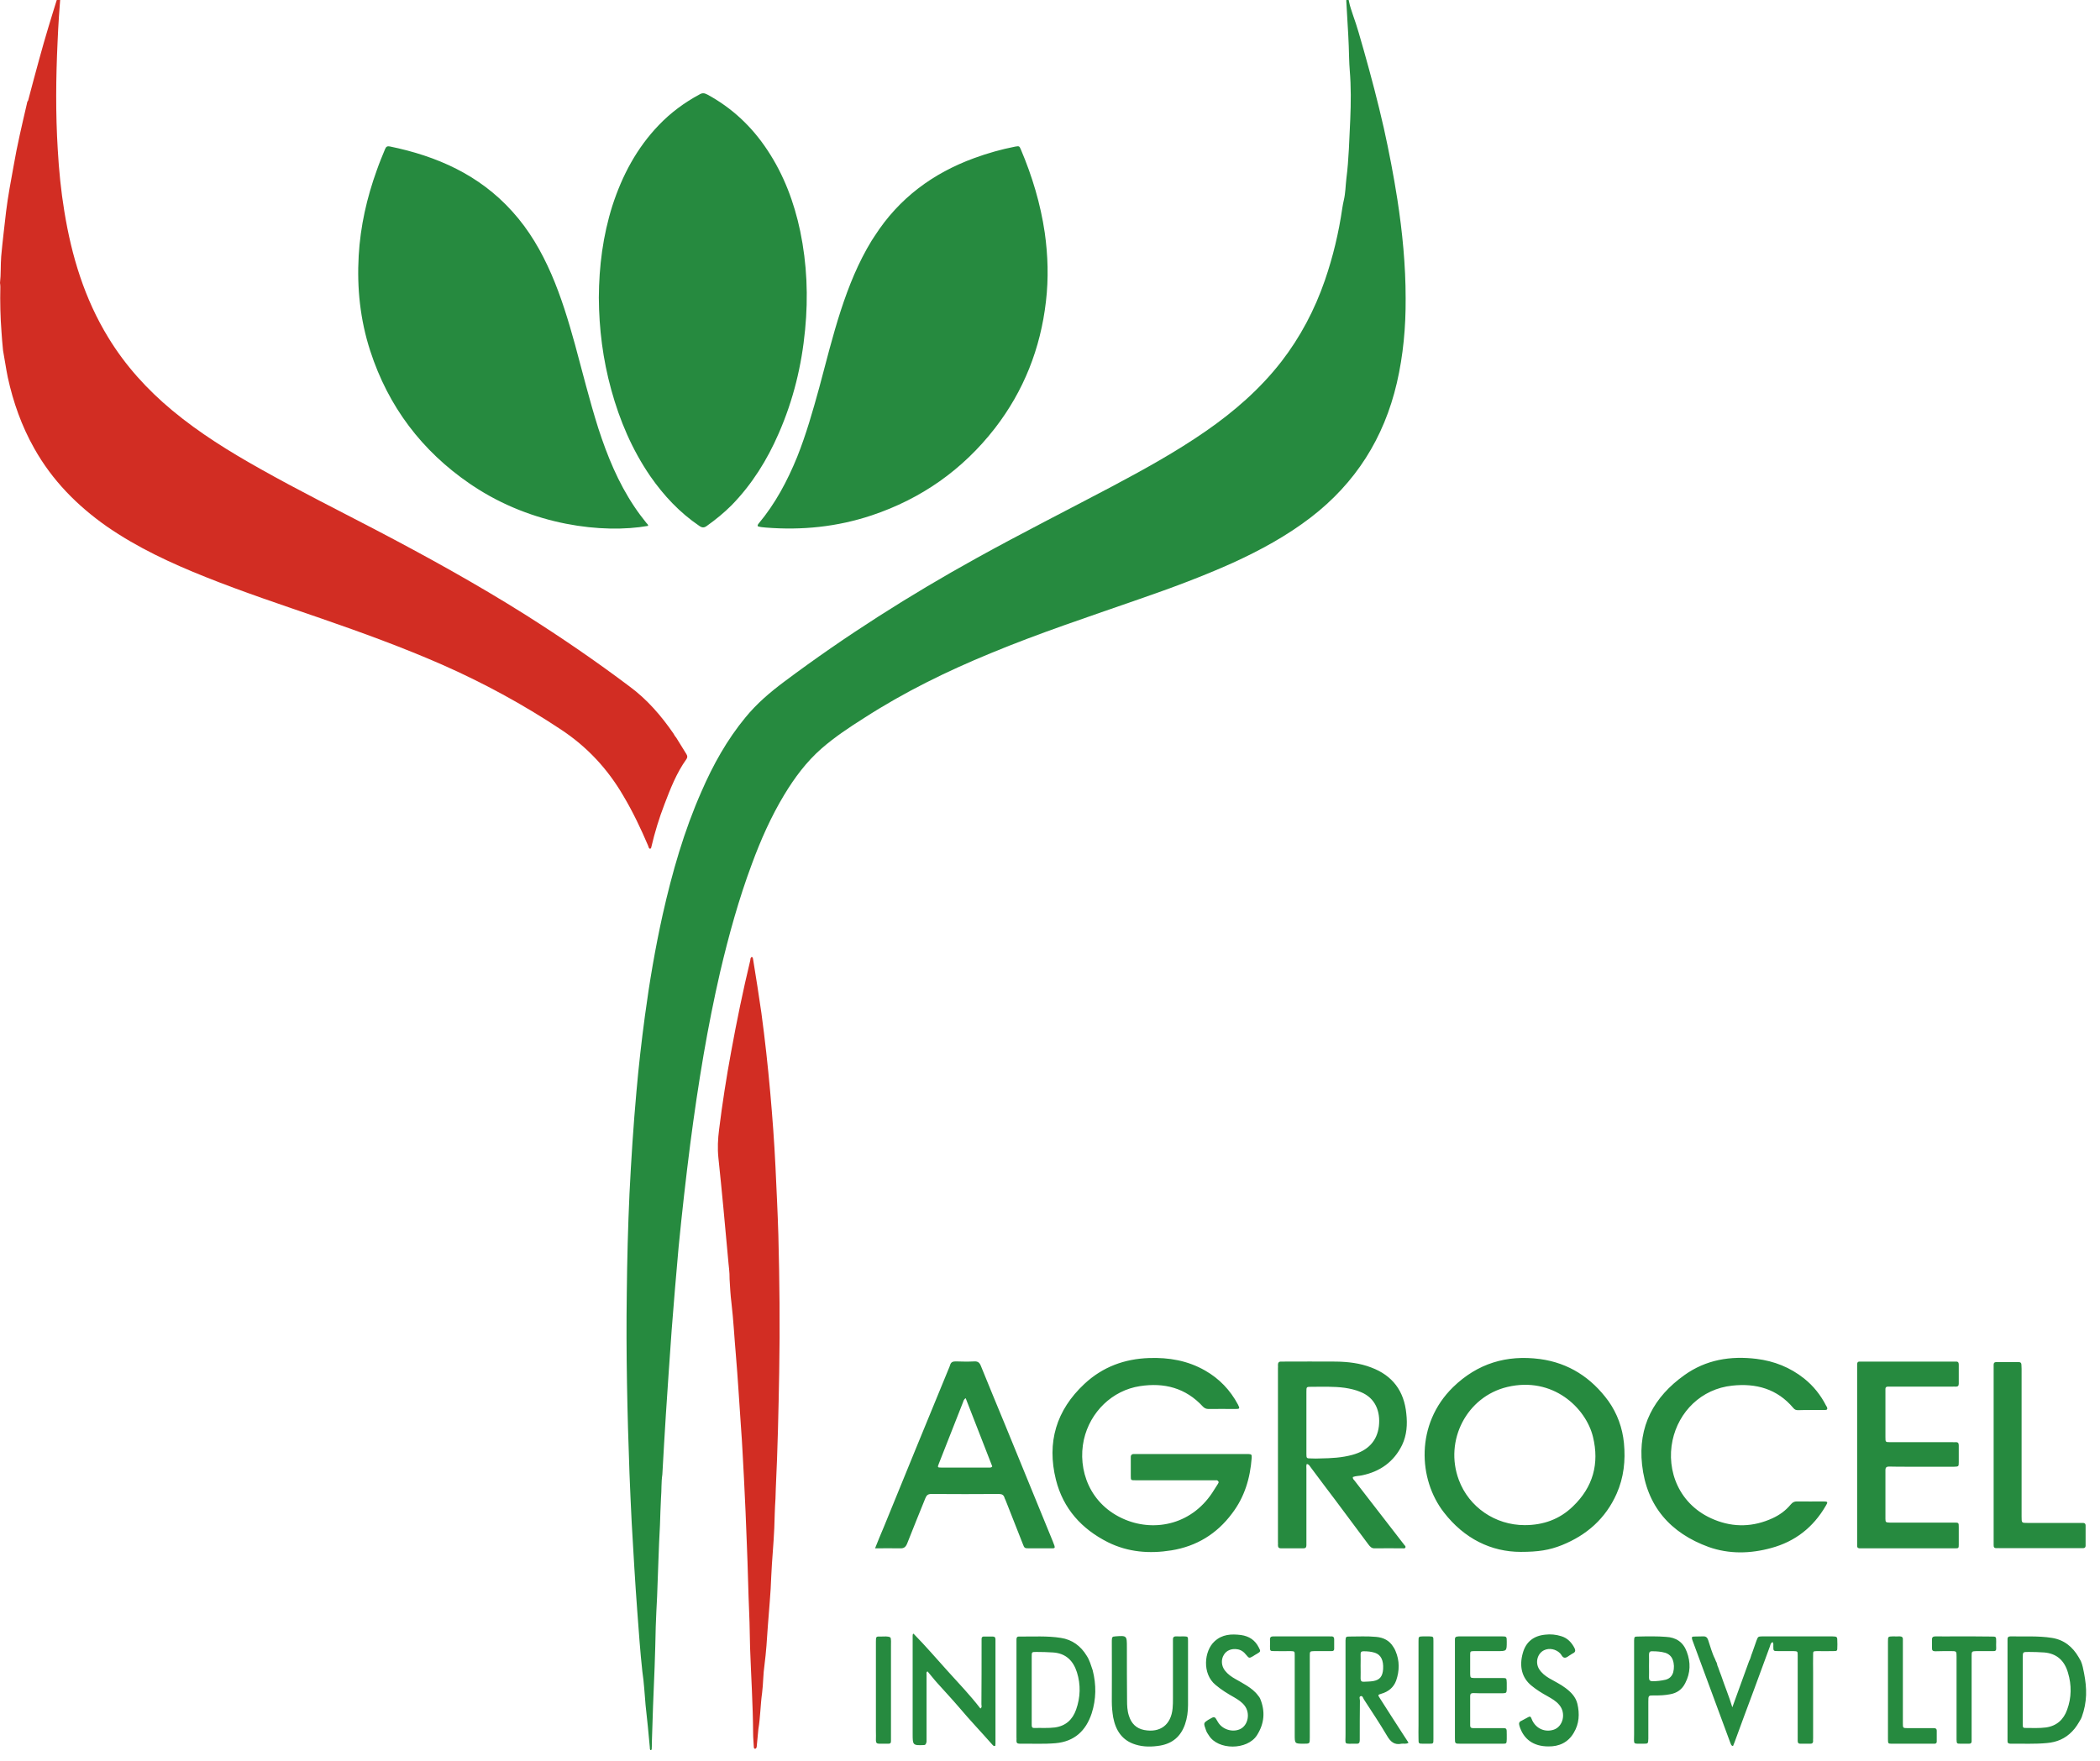
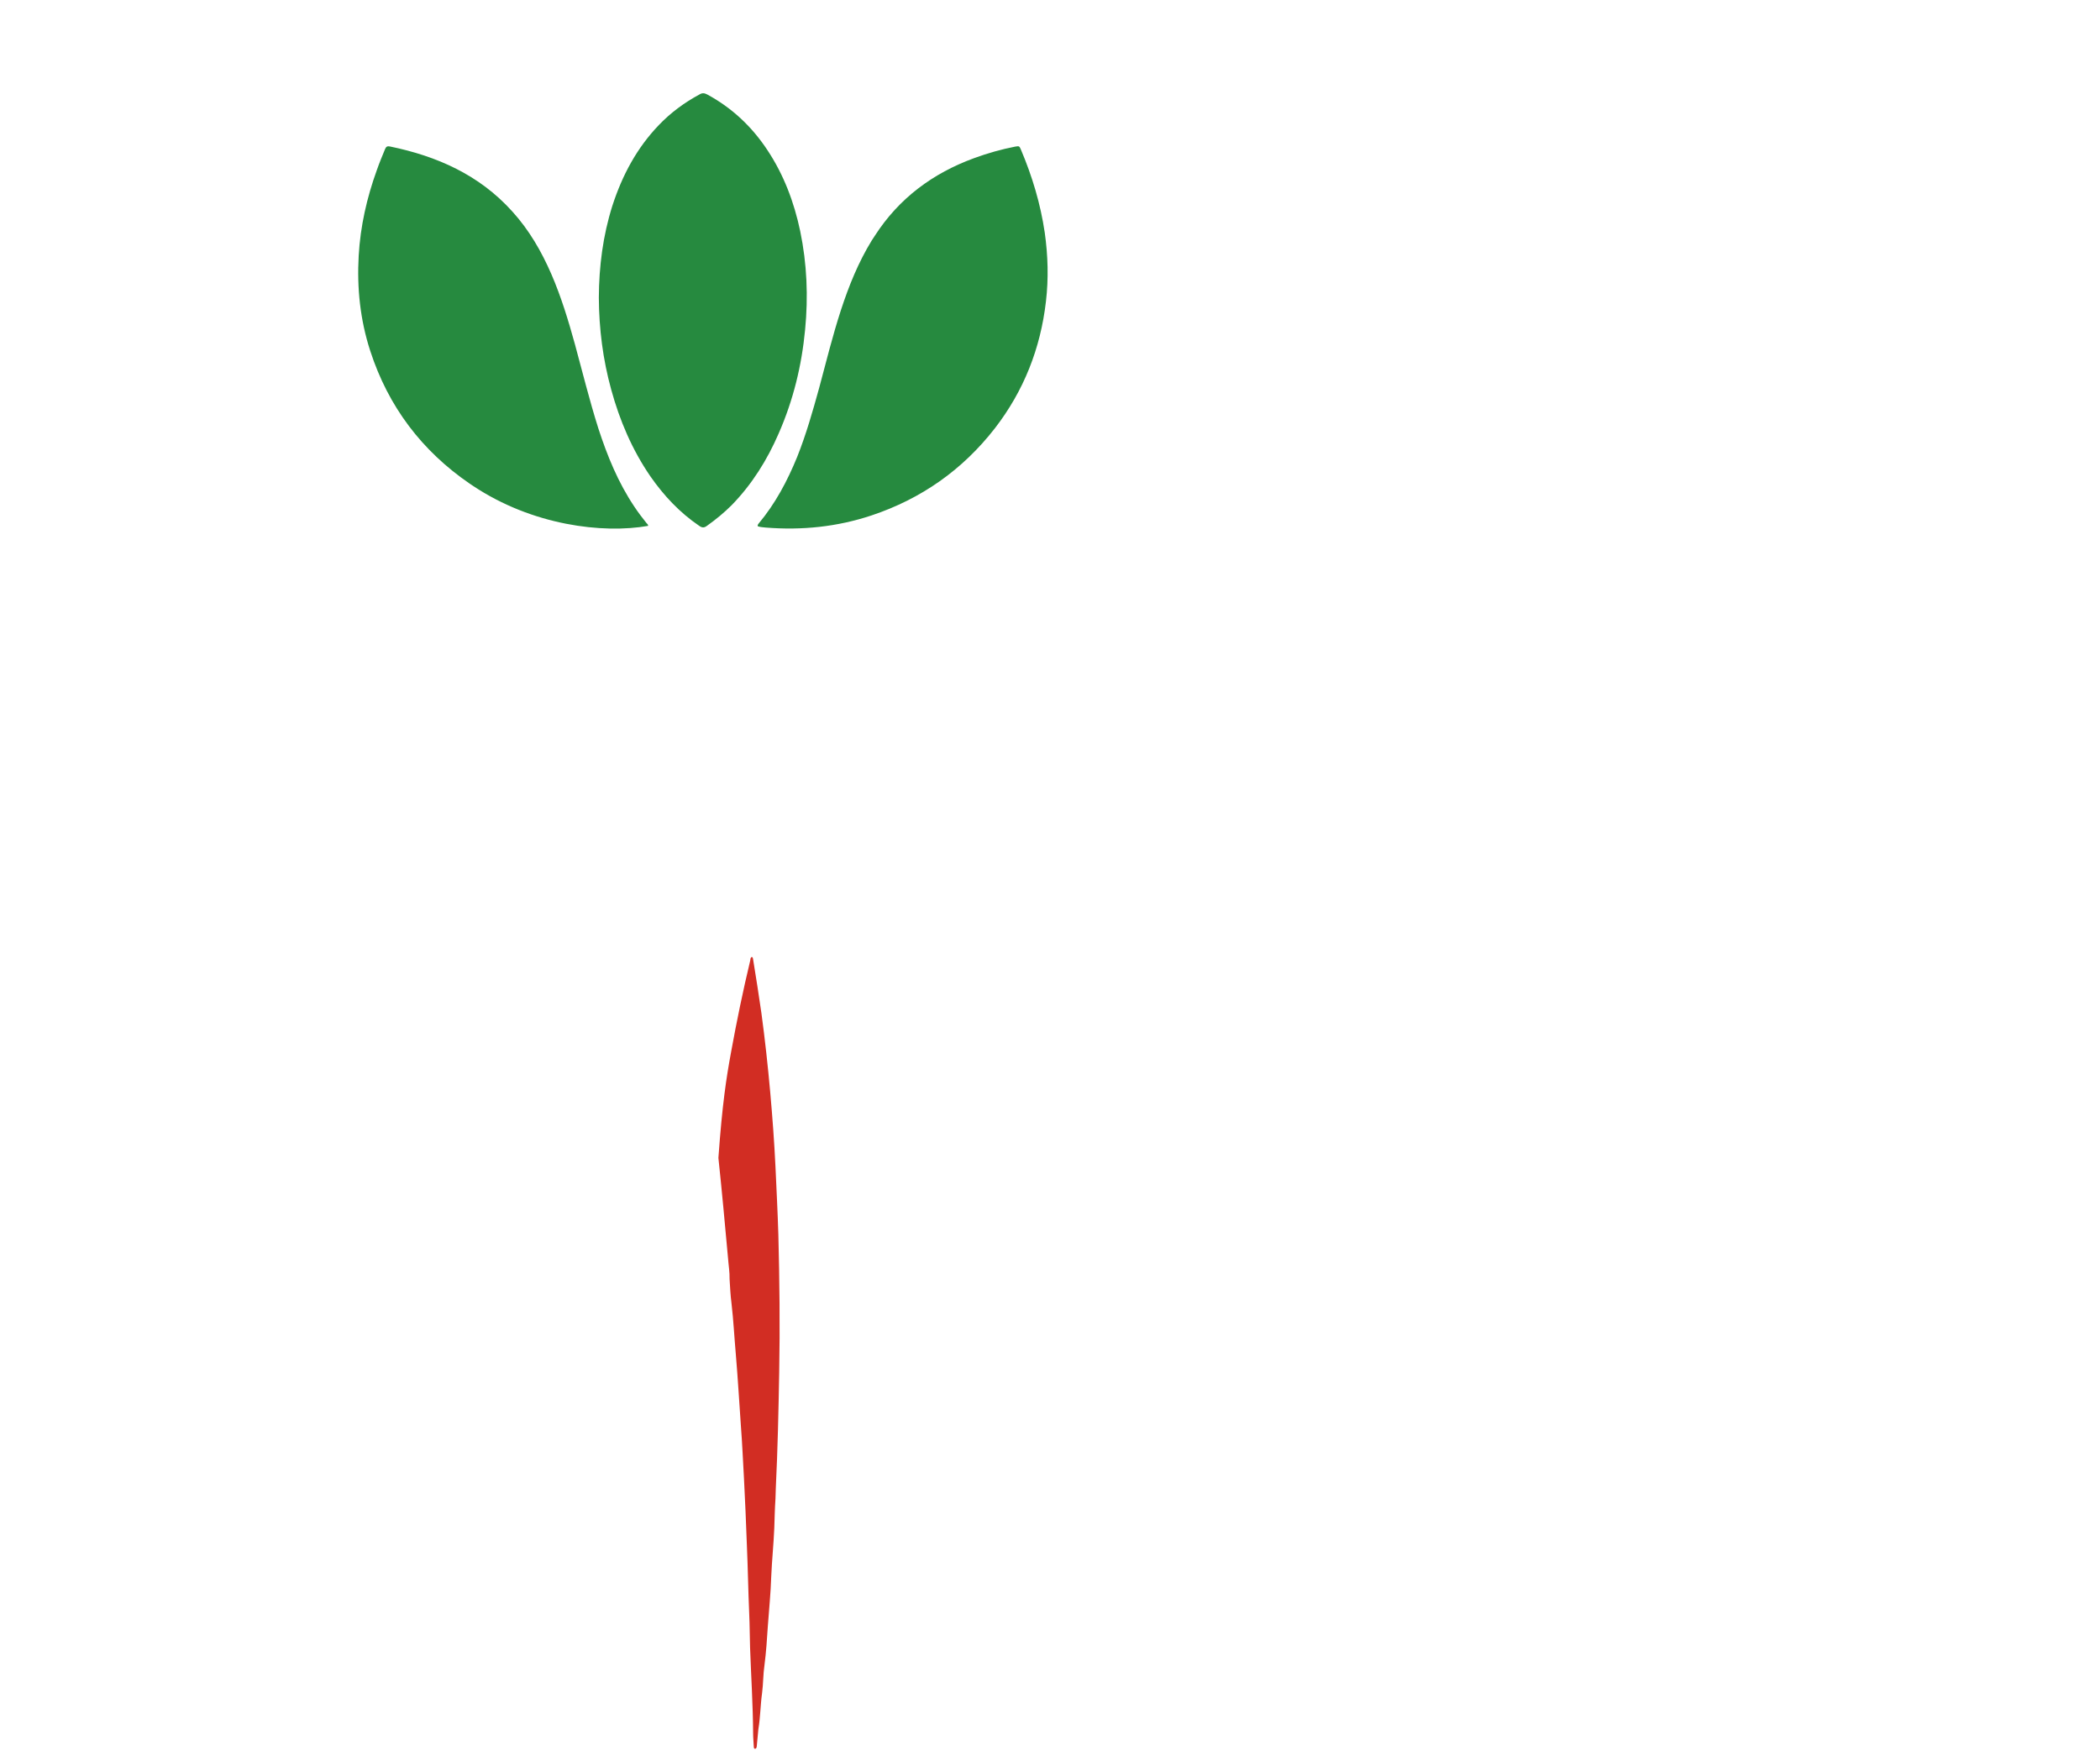
<svg xmlns="http://www.w3.org/2000/svg" version="1.2" baseProfile="tiny-ps" viewBox="0 0 124 104" width="124" height="104">
  <title>New Project</title>
  <style>
		tspan { white-space:pre }
		.shp0 { fill: #268a3f } 
		.shp1 { fill: #d22d23 } 
	</style>
  <g id="Folder 1">
-     <path id="Path 159" fill-rule="evenodd" class="shp0" d="M123 91.44C122.94 91.44 122.88 91.44 122.82 91.44L118.06 91.44C118.01 91.44 117.96 91.43 117.91 91.44C117.77 91.45 117.71 91.39 117.72 91.25C117.72 91.19 117.72 91.13 117.72 91.07C117.72 89.36 117.72 82.52 117.72 80.81C117.72 80.74 117.72 80.67 117.72 80.6C117.72 80.5 117.77 80.45 117.87 80.45C118.31 80.45 118.75 80.45 119.2 80.45C119.31 80.45 119.36 80.5 119.36 80.61C119.36 80.69 119.37 80.77 119.37 80.85C119.37 83.73 119.37 86.61 119.37 89.49C119.37 89.52 119.37 89.55 119.37 89.58C119.37 89.95 119.37 89.95 119.72 89.95C120.75 89.95 121.77 89.95 122.8 89.95C122.87 89.95 122.93 89.95 123 89.95C123.1 89.95 123.15 90 123.15 90.1C123.15 90.5 123.15 90.9 123.15 91.3C123.15 91.39 123.1 91.44 123 91.44ZM117.87 96.96C117.87 97.09 117.86 97.22 117.87 97.35C117.88 97.48 117.82 97.53 117.7 97.52C117.37 97.52 117.05 97.52 116.72 97.52C116.42 97.53 116.42 97.53 116.42 97.84C116.42 99.43 116.42 101.02 116.42 102.61C116.42 102.68 116.42 102.75 116.42 102.82C116.43 102.95 116.36 103 116.24 102.99C116.08 102.99 115.92 102.99 115.77 102.99C115.54 102.99 115.54 102.98 115.53 102.75C115.53 102.11 115.53 101.47 115.53 100.83C115.53 100.64 115.53 100.45 115.53 100.26C115.53 99.46 115.53 98.66 115.53 97.86C115.53 97.52 115.53 97.52 115.19 97.52C114.88 97.52 114.58 97.52 114.27 97.53C114.13 97.53 114.07 97.48 114.08 97.33C114.08 97.17 114.08 97.01 114.08 96.85C114.07 96.69 114.15 96.65 114.3 96.65C114.7 96.66 115.1 96.65 115.51 96.65C116.2 96.65 116.89 96.65 117.58 96.66C117.87 96.66 117.87 96.66 117.87 96.96ZM115.48 81.9C115.41 81.89 115.34 81.9 115.27 81.9C114.08 81.9 112.89 81.9 111.69 81.9C111.62 81.9 111.54 81.9 111.46 81.9C111.38 81.9 111.33 81.95 111.33 82.03C111.33 82.08 111.33 82.13 111.33 82.18C111.33 83.08 111.33 83.98 111.33 84.88C111.33 85.18 111.33 85.18 111.62 85.18C112.85 85.18 114.07 85.18 115.29 85.18C115.35 85.18 115.41 85.19 115.47 85.18C115.61 85.17 115.66 85.23 115.66 85.37C115.66 85.7 115.66 86.03 115.66 86.36C115.66 86.62 115.65 86.62 115.39 86.63C114.46 86.63 113.54 86.63 112.61 86.63C112.25 86.63 111.9 86.63 111.54 86.62C111.4 86.62 111.33 86.67 111.33 86.83C111.33 87.79 111.33 88.75 111.33 89.71C111.33 89.91 111.36 89.92 111.57 89.93C112.02 89.93 112.47 89.93 112.93 89.93C113.75 89.93 114.56 89.93 115.38 89.93C115.66 89.93 115.66 89.93 115.66 90.21C115.66 90.55 115.66 90.89 115.66 91.23C115.66 91.44 115.65 91.45 115.44 91.45C115.11 91.45 114.79 91.45 114.46 91.45L110.02 91.45C109.95 91.45 109.87 91.45 109.79 91.45C109.71 91.44 109.66 91.4 109.66 91.32C109.66 91.24 109.66 91.16 109.66 91.08C109.66 89.36 109.66 87.64 109.66 85.92C109.66 84.21 109.66 82.5 109.66 80.79C109.66 80.72 109.66 80.65 109.66 80.58C109.66 80.46 109.72 80.41 109.83 80.42C109.89 80.42 109.95 80.42 110 80.42C111.78 80.42 113.55 80.42 115.33 80.42C115.38 80.42 115.43 80.42 115.48 80.42C115.6 80.41 115.66 80.46 115.66 80.59C115.66 80.97 115.66 81.35 115.66 81.73C115.66 81.86 115.6 81.9 115.48 81.9ZM108.22 97.52C107.91 97.53 107.59 97.52 107.28 97.52C107.06 97.53 107.06 97.53 107.06 97.74C107.05 98.08 107.06 98.42 107.06 98.76L107.06 102.66C107.06 102.72 107.05 102.78 107.06 102.84C107.06 102.94 107.01 102.99 106.91 102.99C106.7 102.99 106.5 102.99 106.29 102.99C106.19 102.99 106.15 102.93 106.15 102.83C106.15 102.75 106.15 102.67 106.15 102.59C106.15 100.99 106.15 99.39 106.15 97.79C106.15 97.53 106.15 97.53 105.9 97.52C105.6 97.52 105.3 97.52 105.01 97.52C104.71 97.52 104.71 97.52 104.71 97.23C104.71 97.15 104.73 97.07 104.67 96.99C104.55 97.03 104.54 97.15 104.51 97.24C104.19 98.11 103.87 98.98 103.55 99.85C103.17 100.86 102.8 101.87 102.43 102.88C102.4 102.96 102.36 103.05 102.33 103.13C102.22 103.11 102.21 103.02 102.18 102.96C101.44 100.96 100.7 98.95 99.96 96.95C99.95 96.92 99.93 96.88 99.92 96.84C99.88 96.69 99.9 96.66 100.05 96.66C100.22 96.65 100.39 96.66 100.56 96.65C100.72 96.64 100.81 96.71 100.86 96.86C100.99 97.24 101.09 97.64 101.27 97.99C101.3 98.05 101.26 97.99 101.33 98.14C101.33 98.15 101.34 98.16 101.34 98.16C101.34 98.17 101.35 98.16 101.35 98.17C101.4 98.27 101.39 98.37 101.45 98.47C101.51 98.63 101.56 98.8 101.63 98.96C101.84 99.59 102.1 100.2 102.29 100.84L103.28 98.11C103.37 97.96 103.39 97.78 103.46 97.63C103.55 97.38 103.63 97.14 103.72 96.89C103.81 96.66 103.81 96.66 104.06 96.65C104.82 96.65 105.58 96.65 106.34 96.65C106.95 96.65 107.56 96.65 108.17 96.65C108.49 96.66 108.49 96.66 108.49 96.99C108.49 97.08 108.5 97.17 108.49 97.26C108.49 97.52 108.49 97.52 108.22 97.52ZM101.23 89.76C102.38 90.23 103.54 90.19 104.67 89.67C105.08 89.48 105.44 89.22 105.73 88.87C105.85 88.72 105.98 88.67 106.16 88.68C106.66 88.69 107.15 88.68 107.64 88.68C107.94 88.68 107.95 88.71 107.8 88.95C107.06 90.22 105.99 91.05 104.59 91.43C103.36 91.77 102.1 91.8 100.89 91.37C98.64 90.55 97.23 88.97 96.96 86.51C96.71 84.24 97.66 82.5 99.46 81.22C100.73 80.31 102.18 80.07 103.72 80.26C104.76 80.39 105.7 80.76 106.53 81.42C107.08 81.86 107.51 82.4 107.83 83.03C107.85 83.06 107.86 83.08 107.88 83.11C107.92 83.22 107.89 83.28 107.77 83.28C107.49 83.28 107.22 83.28 106.94 83.28C106.68 83.28 106.43 83.28 106.17 83.29C106.05 83.29 105.97 83.26 105.89 83.16C104.94 82.03 103.69 81.69 102.29 81.84C100.45 82.03 99.12 83.39 98.76 85.07C98.38 86.85 99.13 88.91 101.23 89.76ZM97.61 96.65C97.87 96.65 98.12 96.66 98.38 96.68C98.97 96.71 99.39 96.99 99.6 97.56C99.84 98.19 99.82 98.81 99.51 99.41C99.32 99.79 99.02 100 98.61 100.07C98.31 100.13 98.01 100.14 97.7 100.14C97.33 100.13 97.33 100.14 97.33 100.5C97.33 101.23 97.33 101.96 97.33 102.69C97.32 102.99 97.32 102.99 97.03 102.99C96.39 102.98 96.49 103.08 96.49 102.43C96.49 100.64 96.49 98.84 96.49 97.04C96.49 96.99 96.49 96.94 96.49 96.89C96.5 96.67 96.51 96.66 96.73 96.66C97.02 96.65 97.3 96.65 97.59 96.65C97.6 96.65 97.6 96.65 97.61 96.65ZM97.37 97.74C97.38 97.96 97.37 98.18 97.37 98.4C97.37 98.64 97.38 98.86 97.37 99.09C97.37 99.23 97.42 99.29 97.56 99.3C97.83 99.3 98.09 99.27 98.35 99.21C98.58 99.15 98.73 99 98.8 98.77C98.86 98.52 98.86 98.28 98.77 98.03C98.69 97.82 98.54 97.69 98.33 97.62C98.08 97.55 97.83 97.53 97.57 97.53C97.41 97.52 97.37 97.59 97.37 97.74ZM92.23 91.26C91.48 91.56 90.82 91.66 89.8 91.66C88.05 91.66 86.46 90.88 85.26 89.33C83.74 87.38 83.57 84.11 85.8 81.93C87.24 80.53 88.96 80.01 90.93 80.27C92.63 80.5 93.97 81.37 94.98 82.76C95.5 83.5 95.8 84.33 95.89 85.23C95.99 86.27 95.88 87.27 95.46 88.22C94.81 89.69 93.69 90.67 92.23 91.26ZM94.06 84.86C93.64 83.15 91.69 81.28 89 81.92C86.61 82.49 85.27 85.08 86.14 87.41C86.74 89.02 88.29 90.08 90.03 90.08C91.12 90.08 92.09 89.74 92.88 88.97C94.06 87.84 94.45 86.45 94.06 84.86ZM84.64 96.93C84.64 98.86 84.64 100.79 84.64 102.72C84.64 102.99 84.64 102.99 84.38 102.99C84.27 102.99 84.16 102.99 84.05 102.99C83.76 102.99 83.76 102.99 83.76 102.7C83.75 102.43 83.76 102.16 83.76 101.89L83.76 99.82C83.76 98.86 83.76 97.9 83.76 96.94C83.76 96.66 83.76 96.66 84.03 96.65C84.15 96.65 84.27 96.65 84.38 96.65C84.64 96.66 84.64 96.66 84.64 96.93ZM81.9 102.52C81.47 101.79 81 101.09 80.54 100.38C80.49 100.3 80.46 100.15 80.35 100.18C80.23 100.21 80.3 100.35 80.3 100.44C80.29 101.22 80.29 102 80.29 102.78C80.29 102.94 80.24 103 80.09 102.99C79.3 102.98 79.46 103.1 79.45 102.38C79.45 100.61 79.45 98.84 79.45 97.07C79.45 97.01 79.45 96.95 79.45 96.89C79.46 96.68 79.48 96.66 79.67 96.66C80.2 96.66 80.73 96.63 81.26 96.68C81.69 96.72 82.04 96.89 82.27 97.27C82.33 97.35 82.36 97.42 82.4 97.51C82.65 98.09 82.64 98.68 82.44 99.26C82.29 99.67 81.98 99.92 81.56 100.04C81.36 100.1 81.35 100.11 81.47 100.29C81.93 101.02 82.4 101.74 82.87 102.47C82.97 102.62 83.07 102.77 83.17 102.93C83.03 103.03 82.89 102.97 82.76 102.99C82.34 103.08 82.11 102.88 81.9 102.52ZM81.67 98.58C81.7 98.06 81.54 97.74 81.19 97.62C80.97 97.55 80.75 97.53 80.52 97.53C80.39 97.53 80.34 97.57 80.34 97.7C80.35 97.93 80.34 98.16 80.34 98.39C80.34 98.64 80.35 98.89 80.34 99.14C80.34 99.28 80.4 99.34 80.53 99.33C80.72 99.32 80.91 99.32 81.09 99.29C81.48 99.22 81.64 99.01 81.67 98.58ZM80.42 87.14C80.24 87.18 80.05 87.17 79.88 87.24C79.87 87.35 79.94 87.4 79.99 87.46C80.95 88.7 81.9 89.93 82.86 91.17C82.88 91.19 82.9 91.21 82.91 91.24C82.95 91.28 83.01 91.33 82.99 91.39C82.96 91.48 82.87 91.45 82.81 91.45C82.27 91.45 81.72 91.44 81.18 91.45C80.99 91.46 80.9 91.35 80.8 91.22C80.15 90.34 79.49 89.47 78.84 88.59C78.35 87.95 77.87 87.3 77.39 86.66C77.33 86.58 77.29 86.48 77.16 86.47C77.12 86.57 77.14 86.67 77.14 86.77C77.14 88.21 77.14 89.65 77.14 91.09C77.14 91.15 77.14 91.21 77.14 91.27C77.14 91.39 77.09 91.45 76.97 91.45C76.52 91.45 76.08 91.45 75.63 91.45C75.51 91.45 75.46 91.39 75.46 91.26C75.47 91.2 75.46 91.14 75.46 91.08C75.46 87.66 75.46 84.24 75.46 80.82C75.46 80.75 75.47 80.68 75.46 80.61C75.46 80.48 75.52 80.41 75.66 80.42C75.7 80.42 75.74 80.42 75.78 80.42C76.81 80.42 77.85 80.41 78.88 80.42C79.59 80.43 80.3 80.51 80.97 80.77C82.22 81.24 82.91 82.15 83.04 83.5C83.11 84.13 83.07 84.76 82.79 85.35C82.3 86.35 81.48 86.92 80.42 87.14ZM80.35 82.22C80.05 82.09 79.73 82.02 79.41 81.97C78.75 81.88 78.09 81.91 77.43 81.91C77.14 81.91 77.14 81.91 77.14 82.21C77.14 82.81 77.14 83.41 77.14 84.01C77.14 84.63 77.14 85.25 77.14 85.87C77.14 86.13 77.15 86.14 77.41 86.14C77.6 86.15 77.78 86.15 77.97 86.14C78.6 86.13 79.23 86.1 79.85 85.93C80.77 85.68 81.31 85.12 81.42 84.24C81.52 83.36 81.21 82.57 80.35 82.22ZM78.62 96.65C78.73 96.65 78.78 96.7 78.78 96.82C78.78 97 78.78 97.18 78.78 97.35C78.79 97.49 78.72 97.53 78.6 97.52C78.27 97.52 77.95 97.52 77.62 97.52C77.34 97.53 77.34 97.53 77.34 97.8C77.34 99.41 77.34 101.02 77.34 102.63C77.34 102.99 77.34 102.99 76.99 102.99C76.45 102.99 76.45 102.99 76.45 102.46L76.45 100.24C76.45 99.42 76.45 98.6 76.45 97.78C76.45 97.53 76.45 97.53 76.21 97.52C75.89 97.52 75.58 97.53 75.26 97.52C74.99 97.52 74.99 97.52 74.99 97.24C74.99 97.11 75 96.98 74.99 96.85C74.98 96.7 75.05 96.65 75.19 96.65C75.22 96.66 75.26 96.65 75.3 96.65L78.47 96.65C78.52 96.65 78.57 96.66 78.62 96.65ZM74.22 102.49C73.65 103.38 71.92 103.38 71.38 102.5C71.32 102.4 71.26 102.34 71.21 102.19C71.06 101.77 71.06 101.77 71.33 101.59C71.35 101.58 71.36 101.57 71.38 101.56C71.72 101.36 71.72 101.36 71.91 101.7C72.16 102.14 72.76 102.34 73.22 102.13C73.7 101.91 73.84 101.19 73.49 100.74C73.33 100.53 73.11 100.39 72.89 100.26C72.5 100.04 72.12 99.81 71.78 99.52C70.97 98.86 71.1 97.51 71.71 96.95C72.17 96.52 72.71 96.5 73.28 96.57C73.76 96.64 74.11 96.87 74.33 97.31C74.45 97.53 74.44 97.55 74.22 97.68C74.14 97.72 74.07 97.77 73.99 97.82C73.76 97.95 73.76 97.95 73.59 97.75C73.45 97.57 73.28 97.44 73.05 97.41C72.72 97.36 72.41 97.48 72.26 97.75C72.09 98.03 72.12 98.4 72.33 98.67C72.5 98.89 72.72 99.04 72.95 99.17C73.18 99.3 73.4 99.42 73.62 99.56C73.87 99.72 74.11 99.9 74.29 100.15C74.35 100.21 74.38 100.27 74.41 100.33C74.72 101.08 74.66 101.8 74.22 102.49ZM69.17 91.57C67.87 91.78 66.61 91.68 65.42 91.09C63.87 90.31 62.78 89.11 62.35 87.4C61.8 85.19 62.37 83.29 64.03 81.74C65.11 80.73 66.4 80.26 67.85 80.21C69.02 80.17 70.13 80.36 71.16 80.95C72 81.43 72.64 82.1 73.1 82.96C73.22 83.2 73.21 83.22 72.93 83.22C72.41 83.22 71.89 83.21 71.36 83.22C71.23 83.22 71.13 83.18 71.03 83.08C70.01 81.97 68.74 81.65 67.31 81.87C65.68 82.12 64.37 83.39 64 85.03C63.61 86.8 64.34 88.89 66.45 89.76C68.22 90.49 70.46 90.04 71.7 87.98C71.75 87.9 71.81 87.81 71.86 87.73C71.91 87.63 72.05 87.53 71.86 87.43C70.25 87.43 68.65 87.43 67.04 87.43C66.77 87.43 66.77 87.43 66.77 87.17C66.77 86.81 66.77 86.45 66.77 86.09C66.76 85.94 66.83 85.87 66.98 85.88C67.04 85.88 67.1 85.88 67.15 85.88L73.55 85.88C73.6 85.88 73.66 85.88 73.72 85.88C73.9 85.89 73.92 85.92 73.91 86.1C73.82 87.31 73.49 88.42 72.75 89.39C71.85 90.6 70.65 91.33 69.17 91.57ZM61.92 91.45C61.55 91.45 61.17 91.45 60.8 91.45C60.5 91.45 60.49 91.45 60.39 91.18C60.05 90.32 59.71 89.45 59.37 88.59C59.35 88.55 59.33 88.52 59.32 88.48C59.27 88.3 59.17 88.24 58.98 88.24C57.65 88.25 56.32 88.25 54.99 88.24C54.79 88.24 54.71 88.32 54.64 88.49C54.28 89.39 53.91 90.28 53.56 91.18C53.47 91.39 53.36 91.46 53.14 91.45C52.67 91.44 52.2 91.45 51.67 91.45C51.85 91 52.01 90.6 52.18 90.21C53.45 87.09 54.73 83.97 56.01 80.86C56.04 80.78 56.08 80.71 56.1 80.63C56.15 80.45 56.26 80.41 56.43 80.41C56.8 80.42 57.16 80.43 57.53 80.41C57.73 80.4 57.84 80.47 57.92 80.68C58.39 81.84 58.87 83 59.35 84.16C60.29 86.46 61.23 88.76 62.17 91.05C62.35 91.5 62.33 91.45 61.92 91.45ZM57.02 82.58C56.91 82.65 56.89 82.75 56.86 82.83C56.39 84.03 55.91 85.24 55.44 86.44C55.35 86.67 55.35 86.68 55.59 86.68C56.53 86.68 57.46 86.68 58.4 86.68C58.47 86.68 58.54 86.69 58.59 86.61C58.07 85.27 57.55 83.93 57.02 82.58ZM51.72 99.79C51.72 98.85 51.72 97.91 51.72 96.97C51.72 96.66 51.72 96.65 52.03 96.66C52.22 96.66 52.43 96.63 52.57 96.71C52.63 96.77 52.61 97.06 52.61 97.23C52.61 99.02 52.61 100.81 52.61 102.6C52.61 102.67 52.61 102.74 52.61 102.81C52.62 102.94 52.57 103 52.44 102.99C52.26 102.99 52.09 102.99 51.91 102.99C51.77 102.99 51.72 102.93 51.72 102.79C51.73 102.61 51.72 102.43 51.72 102.25L51.72 99.79ZM53.95 96.5C54.65 97.21 55.29 97.96 55.95 98.69C56.61 99.42 57.29 100.13 57.89 100.91C58 100.84 57.95 100.74 57.95 100.66C57.96 99.45 57.96 98.25 57.96 97.04C57.96 96.97 57.96 96.9 57.96 96.83C57.95 96.72 58 96.65 58.11 96.66C58.28 96.66 58.45 96.66 58.61 96.66C58.72 96.66 58.78 96.7 58.78 96.82C58.78 96.86 58.78 96.9 58.78 96.94C58.78 98.96 58.78 100.98 58.78 102.99C58.78 103.03 58.77 103.07 58.77 103.11C58.68 103.16 58.64 103.09 58.59 103.04C57.94 102.3 57.26 101.59 56.63 100.84C56.21 100.35 55.77 99.88 55.34 99.4C55.14 99.18 54.96 98.94 54.77 98.72C54.68 98.76 54.71 98.84 54.71 98.91C54.71 100.17 54.71 101.43 54.71 102.69C54.71 102.75 54.71 102.81 54.71 102.87C54.7 102.93 54.67 103.05 54.6 103.06C54.58 103.07 54.56 103.07 54.54 103.07C53.89 103.1 53.89 103.06 53.89 102.4C53.89 100.54 53.89 98.68 53.89 96.82C53.89 96.73 53.87 96.44 53.95 96.5ZM60.02 97.03C60.02 96.96 60.02 96.89 60.02 96.82C60.02 96.7 60.08 96.65 60.19 96.66C61 96.67 61.83 96.61 62.64 96.74C63.31 96.84 63.82 97.22 64.17 97.8C64.34 98.06 64.42 98.36 64.52 98.65C64.74 99.51 64.73 100.36 64.46 101.2C64.12 102.23 63.44 102.86 62.33 102.96C61.63 103.02 60.92 102.98 60.21 102.99C60.06 102.99 60.01 102.93 60.02 102.79C60.03 102.73 60.02 102.67 60.02 102.61C60.02 100.75 60.02 98.89 60.02 97.03ZM61.08 102.06C61.49 102.05 61.89 102.08 62.29 102.03C62.93 101.94 63.33 101.57 63.54 100.98C63.8 100.25 63.82 99.5 63.59 98.77C63.37 98.08 62.93 97.65 62.18 97.6C61.85 97.58 61.53 97.57 61.2 97.57C60.92 97.57 60.92 97.57 60.92 97.85C60.92 98.5 60.92 99.15 60.92 99.8C60.92 100.48 60.92 101.16 60.92 101.84C60.92 101.97 60.92 102.07 61.08 102.06ZM65.66 96.78C65.66 96.72 65.7 96.67 65.76 96.66C65.79 96.66 65.82 96.66 65.85 96.65C66.54 96.6 66.54 96.6 66.54 97.3C66.54 98.34 66.54 99.38 66.55 100.42C66.55 100.73 66.56 101.04 66.66 101.34C66.8 101.79 67.09 102.09 67.56 102.18C68.51 102.36 69.15 101.87 69.24 100.9C69.26 100.7 69.26 100.5 69.26 100.3C69.26 99.21 69.26 98.13 69.26 97.04C69.26 96.97 69.26 96.91 69.26 96.86C69.25 96.72 69.3 96.65 69.44 96.65C69.59 96.66 69.74 96.65 69.89 96.65C70.15 96.66 70.15 96.66 70.15 96.92C70.15 97.51 70.15 98.1 70.15 98.69L70.15 98.93L70.15 98.93C70.15 99.52 70.15 100.11 70.15 100.7C70.15 101.09 70.1 101.48 69.97 101.85C69.72 102.56 69.24 102.97 68.51 103.1C68.02 103.18 67.53 103.19 67.05 103.04C66.26 102.8 65.88 102.21 65.73 101.43C65.68 101.12 65.65 100.81 65.65 100.5C65.66 99.32 65.65 98.14 65.65 96.96C65.65 96.9 65.65 96.84 65.66 96.78ZM85.91 96.8C85.91 96.71 85.97 96.66 86.06 96.66C86.11 96.65 86.16 96.65 86.21 96.65C87.03 96.65 87.84 96.65 88.66 96.65C88.97 96.65 88.97 96.66 88.97 96.97C88.97 97.52 88.97 97.52 88.42 97.52C87.96 97.52 87.49 97.52 87.03 97.52C86.82 97.53 86.81 97.53 86.81 97.75C86.81 98.13 86.81 98.5 86.81 98.88C86.82 99.09 86.83 99.1 87.03 99.11C87.59 99.11 88.14 99.11 88.69 99.11C88.96 99.11 88.96 99.11 88.97 99.39C88.97 99.52 88.97 99.66 88.97 99.78C88.96 99.99 88.94 100 88.74 100.01C88.38 100.01 88.01 100.01 87.65 100.01C87.43 100.01 87.21 100.01 87 100C86.87 100 86.81 100.04 86.81 100.17C86.81 100.75 86.81 101.33 86.81 101.91C86.81 102.08 86.93 102.07 87.04 102.07C87.56 102.07 88.08 102.07 88.6 102.07C88.98 102.07 88.97 102.04 88.97 102.45C88.97 102.54 88.97 102.63 88.97 102.72C88.96 102.99 88.96 102.99 88.71 102.99C88.32 102.99 87.94 102.99 87.56 102.99C87.12 102.99 86.69 102.99 86.25 102.99C85.91 102.99 85.91 102.99 85.91 102.65C85.91 101.7 85.91 100.75 85.91 99.8C85.91 98.87 85.91 97.94 85.91 97.01C85.91 96.94 85.91 96.87 85.91 96.8ZM90.24 101.42C90.32 101.37 90.39 101.38 90.42 101.48C90.44 101.53 90.46 101.58 90.48 101.62C90.72 102.11 91.24 102.33 91.75 102.16C92.3 101.97 92.48 101.19 92.08 100.71C91.89 100.47 91.63 100.33 91.37 100.18C91.04 100 90.72 99.8 90.43 99.56C89.85 99.09 89.7 98.4 89.92 97.63C90.1 96.98 90.55 96.62 91.23 96.55C91.55 96.51 91.88 96.54 92.19 96.64C92.56 96.75 92.81 97.02 92.98 97.36C93.03 97.48 93.03 97.57 92.9 97.64C92.85 97.66 92.8 97.7 92.75 97.73C92.63 97.79 92.52 97.92 92.39 97.91C92.25 97.9 92.21 97.74 92.12 97.65C91.87 97.4 91.48 97.32 91.17 97.47C90.78 97.66 90.64 98.19 90.88 98.58C91.03 98.82 91.24 98.98 91.47 99.12C91.79 99.31 92.14 99.47 92.44 99.7C92.76 99.94 93.04 100.22 93.14 100.63C93.28 101.22 93.25 101.81 92.93 102.34C92.59 102.93 92.04 103.16 91.43 103.15C90.54 103.15 89.96 102.72 89.72 101.94C89.67 101.78 89.7 101.69 89.85 101.63C89.98 101.56 90.11 101.49 90.24 101.42ZM111.77 96.65C111.91 96.65 112.04 96.66 112.18 96.65C112.3 96.65 112.37 96.71 112.36 96.83C112.36 96.89 112.36 96.95 112.36 97.01C112.36 98.56 112.36 100.11 112.36 101.66C112.36 101.7 112.36 101.74 112.36 101.78C112.36 102.06 112.36 102.07 112.64 102.07C113.09 102.07 113.54 102.07 114 102.07C114.07 102.07 114.13 102.07 114.2 102.07C114.29 102.07 114.36 102.11 114.36 102.21C114.36 102.43 114.36 102.65 114.36 102.87C114.36 102.94 114.32 102.98 114.25 102.99C114.22 102.99 114.19 102.99 114.16 102.99C113.33 102.99 112.51 102.99 111.68 102.99C111.49 102.99 111.48 102.97 111.48 102.72C111.48 101.75 111.48 100.78 111.48 99.81C111.48 98.86 111.48 97.91 111.48 96.96C111.48 96.66 111.48 96.66 111.77 96.65ZM118.54 96.84C118.53 96.72 118.58 96.65 118.71 96.65C119.53 96.67 120.35 96.61 121.16 96.74C121.87 96.85 122.38 97.26 122.74 97.88C122.78 97.95 122.82 98.03 122.87 98.11C122.97 98.34 123.01 98.58 123.06 98.83C123.23 99.71 123.25 100.52 122.92 101.42C122.9 101.46 122.89 101.49 122.87 101.53C122.72 101.79 122.57 102.05 122.36 102.26C121.95 102.69 121.45 102.9 120.87 102.95C120.15 103.02 119.43 102.98 118.71 102.99C118.58 102.99 118.53 102.93 118.54 102.81C118.54 102.75 118.54 102.69 118.54 102.63L118.54 97.02C118.54 96.96 118.54 96.9 118.54 96.84ZM119.44 100.34C119.44 100.84 119.44 101.34 119.44 101.84C119.44 102.05 119.45 102.06 119.65 102.06C120.04 102.06 120.42 102.08 120.81 102.03C121.44 101.94 121.85 101.57 122.06 100.98C122.32 100.27 122.33 99.53 122.11 98.8C121.91 98.1 121.46 97.66 120.7 97.6C120.39 97.58 120.09 97.57 119.78 97.57C119.44 97.57 119.44 97.57 119.44 97.91C119.44 98.54 119.44 99.17 119.44 99.8L119.44 100.34ZM79.89 0.89C80.14 1.58 80.33 2.28 80.53 2.98C80.96 4.5 81.36 6.02 81.71 7.56C82.02 8.96 82.29 10.36 82.51 11.77C82.81 13.71 83 15.66 83 17.62C83.01 19.31 82.86 20.98 82.48 22.62C81.72 25.88 80.04 28.53 77.4 30.56C75.98 31.65 74.42 32.5 72.8 33.24C70.98 34.06 69.11 34.75 67.23 35.4C64.31 36.42 61.37 37.39 58.5 38.58C55.9 39.65 53.39 40.88 51.02 42.41C50.15 42.96 49.29 43.53 48.51 44.21C47.62 44.99 46.92 45.93 46.31 46.94C45.53 48.23 44.92 49.61 44.4 51.02C43.62 53.11 43.03 55.25 42.52 57.42C42.15 59.03 41.83 60.65 41.55 62.27C41.25 64.02 40.99 65.78 40.76 67.55C40.5 69.58 40.27 71.62 40.07 73.66C39.92 75.29 39.79 76.92 39.66 78.56C39.54 80.21 39.43 81.87 39.32 83.52C39.24 84.71 39.18 85.9 39.11 87.09C39.04 87.55 39.07 88.02 39.03 88.48C39 89.01 38.99 89.54 38.97 90.07C38.89 91.48 38.86 92.89 38.8 94.31C38.77 94.89 38.74 95.48 38.72 96.07C38.69 97.64 38.63 99.22 38.56 100.79C38.53 101.51 38.52 102.23 38.49 102.94C38.49 103.07 38.49 103.2 38.48 103.33C38.46 103.36 38.43 103.38 38.4 103.36C38.37 103.31 38.37 103.26 38.37 103.2C38.3 102.37 38.21 101.54 38.12 100.71C38.06 100.05 38.03 99.39 37.93 98.73C37.8 97.55 37.72 96.36 37.63 95.17C37.5 93.43 37.4 91.68 37.3 89.93C37.25 88.97 37.21 88 37.17 87.03C37.04 83.48 36.96 79.93 37.01 76.38C37.03 74.42 37.08 72.46 37.17 70.5C37.27 68.49 37.4 66.48 37.58 64.48C37.71 62.99 37.88 61.5 38.08 60.01C38.35 58 38.69 56 39.13 54.02C39.69 51.53 40.39 49.08 41.42 46.75C42.1 45.18 42.93 43.69 44.02 42.37C44.69 41.55 45.48 40.88 46.31 40.26C49.93 37.55 53.73 35.14 57.67 32.96C60.29 31.51 62.96 30.16 65.61 28.76C67.53 27.74 69.42 26.7 71.21 25.46C72.88 24.3 74.4 22.98 75.66 21.36C76.78 19.91 77.63 18.3 78.23 16.56C78.71 15.17 79.05 13.74 79.26 12.29C79.28 12.13 79.32 11.97 79.35 11.82C79.45 11.4 79.45 10.97 79.5 10.55C79.65 9.39 79.67 8.21 79.73 7.04C79.77 6.08 79.78 5.12 79.7 4.16C79.66 3.68 79.66 3.19 79.64 2.7C79.61 1.85 79.54 0.99 79.5 0.14C79.5 0.07 79.47 0 79.54 -0.06C79.66 -0.06 79.63 0.01 79.66 0.11L79.66 0.11C79.71 0.38 79.81 0.63 79.89 0.89Z" />
-     <path id="Path 160" class="shp1" d="M0.18 20.7C0.13 20.25 0.12 19.99 0.09 19.63C0.02 18.73 0 17.84 0.02 16.94C0.02 16.86 0.01 16.78 0 16.71C0.06 16.19 0.03 15.67 0.07 15.15C0.15 14.26 0.26 13.38 0.36 12.49C0.47 11.59 0.64 10.71 0.8 9.82C1.01 8.59 1.3 7.37 1.58 6.16C1.6 6.08 1.6 6 1.66 5.94C1.88 5.12 2.09 4.3 2.32 3.48C2.66 2.23 3.04 0.99 3.43 -0.25C3.46 -0.35 3.5 -0.43 3.59 -0.52C3.51 0.49 3.44 1.48 3.4 2.47C3.3 4.59 3.28 6.71 3.41 8.83C3.48 10.05 3.6 11.28 3.8 12.49C4.23 15.13 4.99 17.64 6.39 19.93C7.4 21.59 8.68 23 10.17 24.24C11.78 25.58 13.56 26.68 15.38 27.7C17.6 28.95 19.88 30.09 22.14 31.27C25.16 32.85 28.15 34.5 31.04 36.32C33.14 37.65 35.19 39.05 37.18 40.55C38.21 41.31 39.04 42.27 39.77 43.33C39.81 43.39 39.83 43.45 39.88 43.51C39.9 43.53 39.92 43.55 39.93 43.57C40.13 43.9 40.33 44.22 40.53 44.54C40.59 44.64 40.61 44.73 40.53 44.84C39.95 45.65 39.59 46.57 39.24 47.49C38.92 48.32 38.66 49.17 38.46 50.03C38.45 50.07 38.45 50.11 38.39 50.13C38.3 50.12 38.3 50.02 38.27 49.95C37.84 48.94 37.37 47.95 36.81 47.01C35.88 45.41 34.66 44.1 33.11 43.08C30.88 41.6 28.54 40.33 26.09 39.25C23.76 38.23 21.37 37.36 18.97 36.53C16.68 35.74 14.39 34.98 12.14 34.08C10.11 33.27 8.12 32.35 6.3 31.09C4.55 29.86 3.08 28.37 2.02 26.48C1.28 25.17 0.78 23.76 0.46 22.29C0.35 21.76 0.28 21.23 0.18 20.7Z" />
    <path id="Path 161" class="shp0" d="M35.36 17.58C35.37 15.73 35.6 13.92 36.16 12.15C36.74 10.36 37.6 8.74 38.91 7.38C39.61 6.65 40.41 6.06 41.3 5.58C41.46 5.48 41.59 5.49 41.76 5.58C43.22 6.37 44.39 7.47 45.31 8.86C46.28 10.32 46.89 11.94 47.25 13.65C47.65 15.58 47.73 17.51 47.54 19.47C47.34 21.59 46.84 23.64 45.98 25.6C45.3 27.17 44.4 28.61 43.2 29.84C42.75 30.29 42.26 30.69 41.74 31.06C41.58 31.18 41.46 31.18 41.29 31.06C40.14 30.28 39.2 29.28 38.4 28.13C37.33 26.57 36.59 24.84 36.09 23.01C35.6 21.23 35.37 19.42 35.36 17.58ZM27.74 28.57C24.91 26.63 22.93 24.02 21.86 20.72C21.27 18.9 21.07 17.02 21.18 15.1C21.28 13.36 21.66 11.68 22.25 10.05C22.4 9.62 22.57 9.21 22.74 8.8C22.8 8.66 22.87 8.62 23.02 8.65C25.79 9.22 28.3 10.32 30.25 12.49C31.24 13.58 31.97 14.84 32.56 16.2C33.14 17.54 33.56 18.93 33.95 20.34C34.4 21.99 34.81 23.66 35.33 25.3C35.86 26.93 36.5 28.5 37.46 29.93C37.68 30.26 37.92 30.58 38.17 30.89C38.21 30.94 38.28 30.98 38.27 31.06C35.6 31.53 31.44 31.04 27.92 28.69M51.66 13.92C53.09 11.7 55.09 10.23 57.52 9.34C58.31 9.05 59.12 8.82 59.94 8.66C60.18 8.62 60.19 8.62 60.28 8.83C60.95 10.41 61.44 12.04 61.69 13.74C61.88 15.09 61.92 16.45 61.76 17.81C61.44 20.58 60.45 23.09 58.75 25.29C56.84 27.75 54.4 29.46 51.47 30.44C49.43 31.12 47.35 31.33 45.22 31.16C45.06 31.14 44.89 31.14 44.74 31.08C44.73 31 44.76 30.97 44.79 30.93C45.78 29.75 46.49 28.41 47.07 26.99C47.6 25.66 47.99 24.29 48.37 22.91C48.78 21.38 49.16 19.84 49.65 18.33C50.12 16.89 50.68 15.5 51.47 14.21" />
-     <path id="Path 162" class="shp1" d="M44.68 103.19C44.66 103.24 44.64 103.29 44.58 103.29C44.52 103.28 44.51 103.22 44.51 103.17C44.5 102.91 44.47 102.65 44.47 102.4C44.46 100.7 44.35 99 44.29 97.31C44.27 96.65 44.27 95.99 44.24 95.33C44.18 93.97 44.16 92.6 44.1 91.23C44.05 89.93 44 88.62 43.93 87.32C43.87 86.29 43.83 85.27 43.75 84.25C43.65 82.83 43.57 81.42 43.45 80.01C43.36 78.99 43.31 77.97 43.19 76.95C43.13 76.49 43.11 76.02 43.08 75.55C43.09 75.14 43.02 74.74 42.99 74.33C42.81 72.35 42.63 70.37 42.42 68.39C42.36 67.82 42.39 67.27 42.46 66.72C42.65 65.18 42.89 63.65 43.17 62.13C43.5 60.32 43.87 58.52 44.3 56.73C44.31 56.66 44.3 56.57 44.39 56.52C44.46 56.54 44.46 56.61 44.47 56.67C44.64 57.72 44.81 58.78 44.96 59.84C45.17 61.39 45.34 62.95 45.48 64.51C45.61 65.98 45.72 67.44 45.79 68.91C45.85 70.25 45.92 71.59 45.96 72.93C46.03 75.64 46.06 78.34 46.01 81.05C45.97 83.33 45.92 85.61 45.81 87.89C45.8 88.1 45.8 88.31 45.79 88.52C45.75 89.1 45.74 89.67 45.72 90.25C45.68 91.21 45.58 92.16 45.54 93.11C45.51 94.09 45.41 95.06 45.34 96.03C45.29 96.81 45.24 97.58 45.14 98.35C45.06 98.89 45.07 99.45 45 99.99C44.9 100.7 44.9 101.42 44.78 102.13" />
+     <path id="Path 162" class="shp1" d="M44.68 103.19C44.66 103.24 44.64 103.29 44.58 103.29C44.52 103.28 44.51 103.22 44.51 103.17C44.5 102.91 44.47 102.65 44.47 102.4C44.46 100.7 44.35 99 44.29 97.31C44.27 96.65 44.27 95.99 44.24 95.33C44.18 93.97 44.16 92.6 44.1 91.23C44.05 89.93 44 88.62 43.93 87.32C43.87 86.29 43.83 85.27 43.75 84.25C43.65 82.83 43.57 81.42 43.45 80.01C43.36 78.99 43.31 77.97 43.19 76.95C43.13 76.49 43.11 76.02 43.08 75.55C43.09 75.14 43.02 74.74 42.99 74.33C42.81 72.35 42.63 70.37 42.42 68.39C42.65 65.18 42.89 63.65 43.17 62.13C43.5 60.32 43.87 58.52 44.3 56.73C44.31 56.66 44.3 56.57 44.39 56.52C44.46 56.54 44.46 56.61 44.47 56.67C44.64 57.72 44.81 58.78 44.96 59.84C45.17 61.39 45.34 62.95 45.48 64.51C45.61 65.98 45.72 67.44 45.79 68.91C45.85 70.25 45.92 71.59 45.96 72.93C46.03 75.64 46.06 78.34 46.01 81.05C45.97 83.33 45.92 85.61 45.81 87.89C45.8 88.1 45.8 88.31 45.79 88.52C45.75 89.1 45.74 89.67 45.72 90.25C45.68 91.21 45.58 92.16 45.54 93.11C45.51 94.09 45.41 95.06 45.34 96.03C45.29 96.81 45.24 97.58 45.14 98.35C45.06 98.89 45.07 99.45 45 99.99C44.9 100.7 44.9 101.42 44.78 102.13" />
  </g>
</svg>